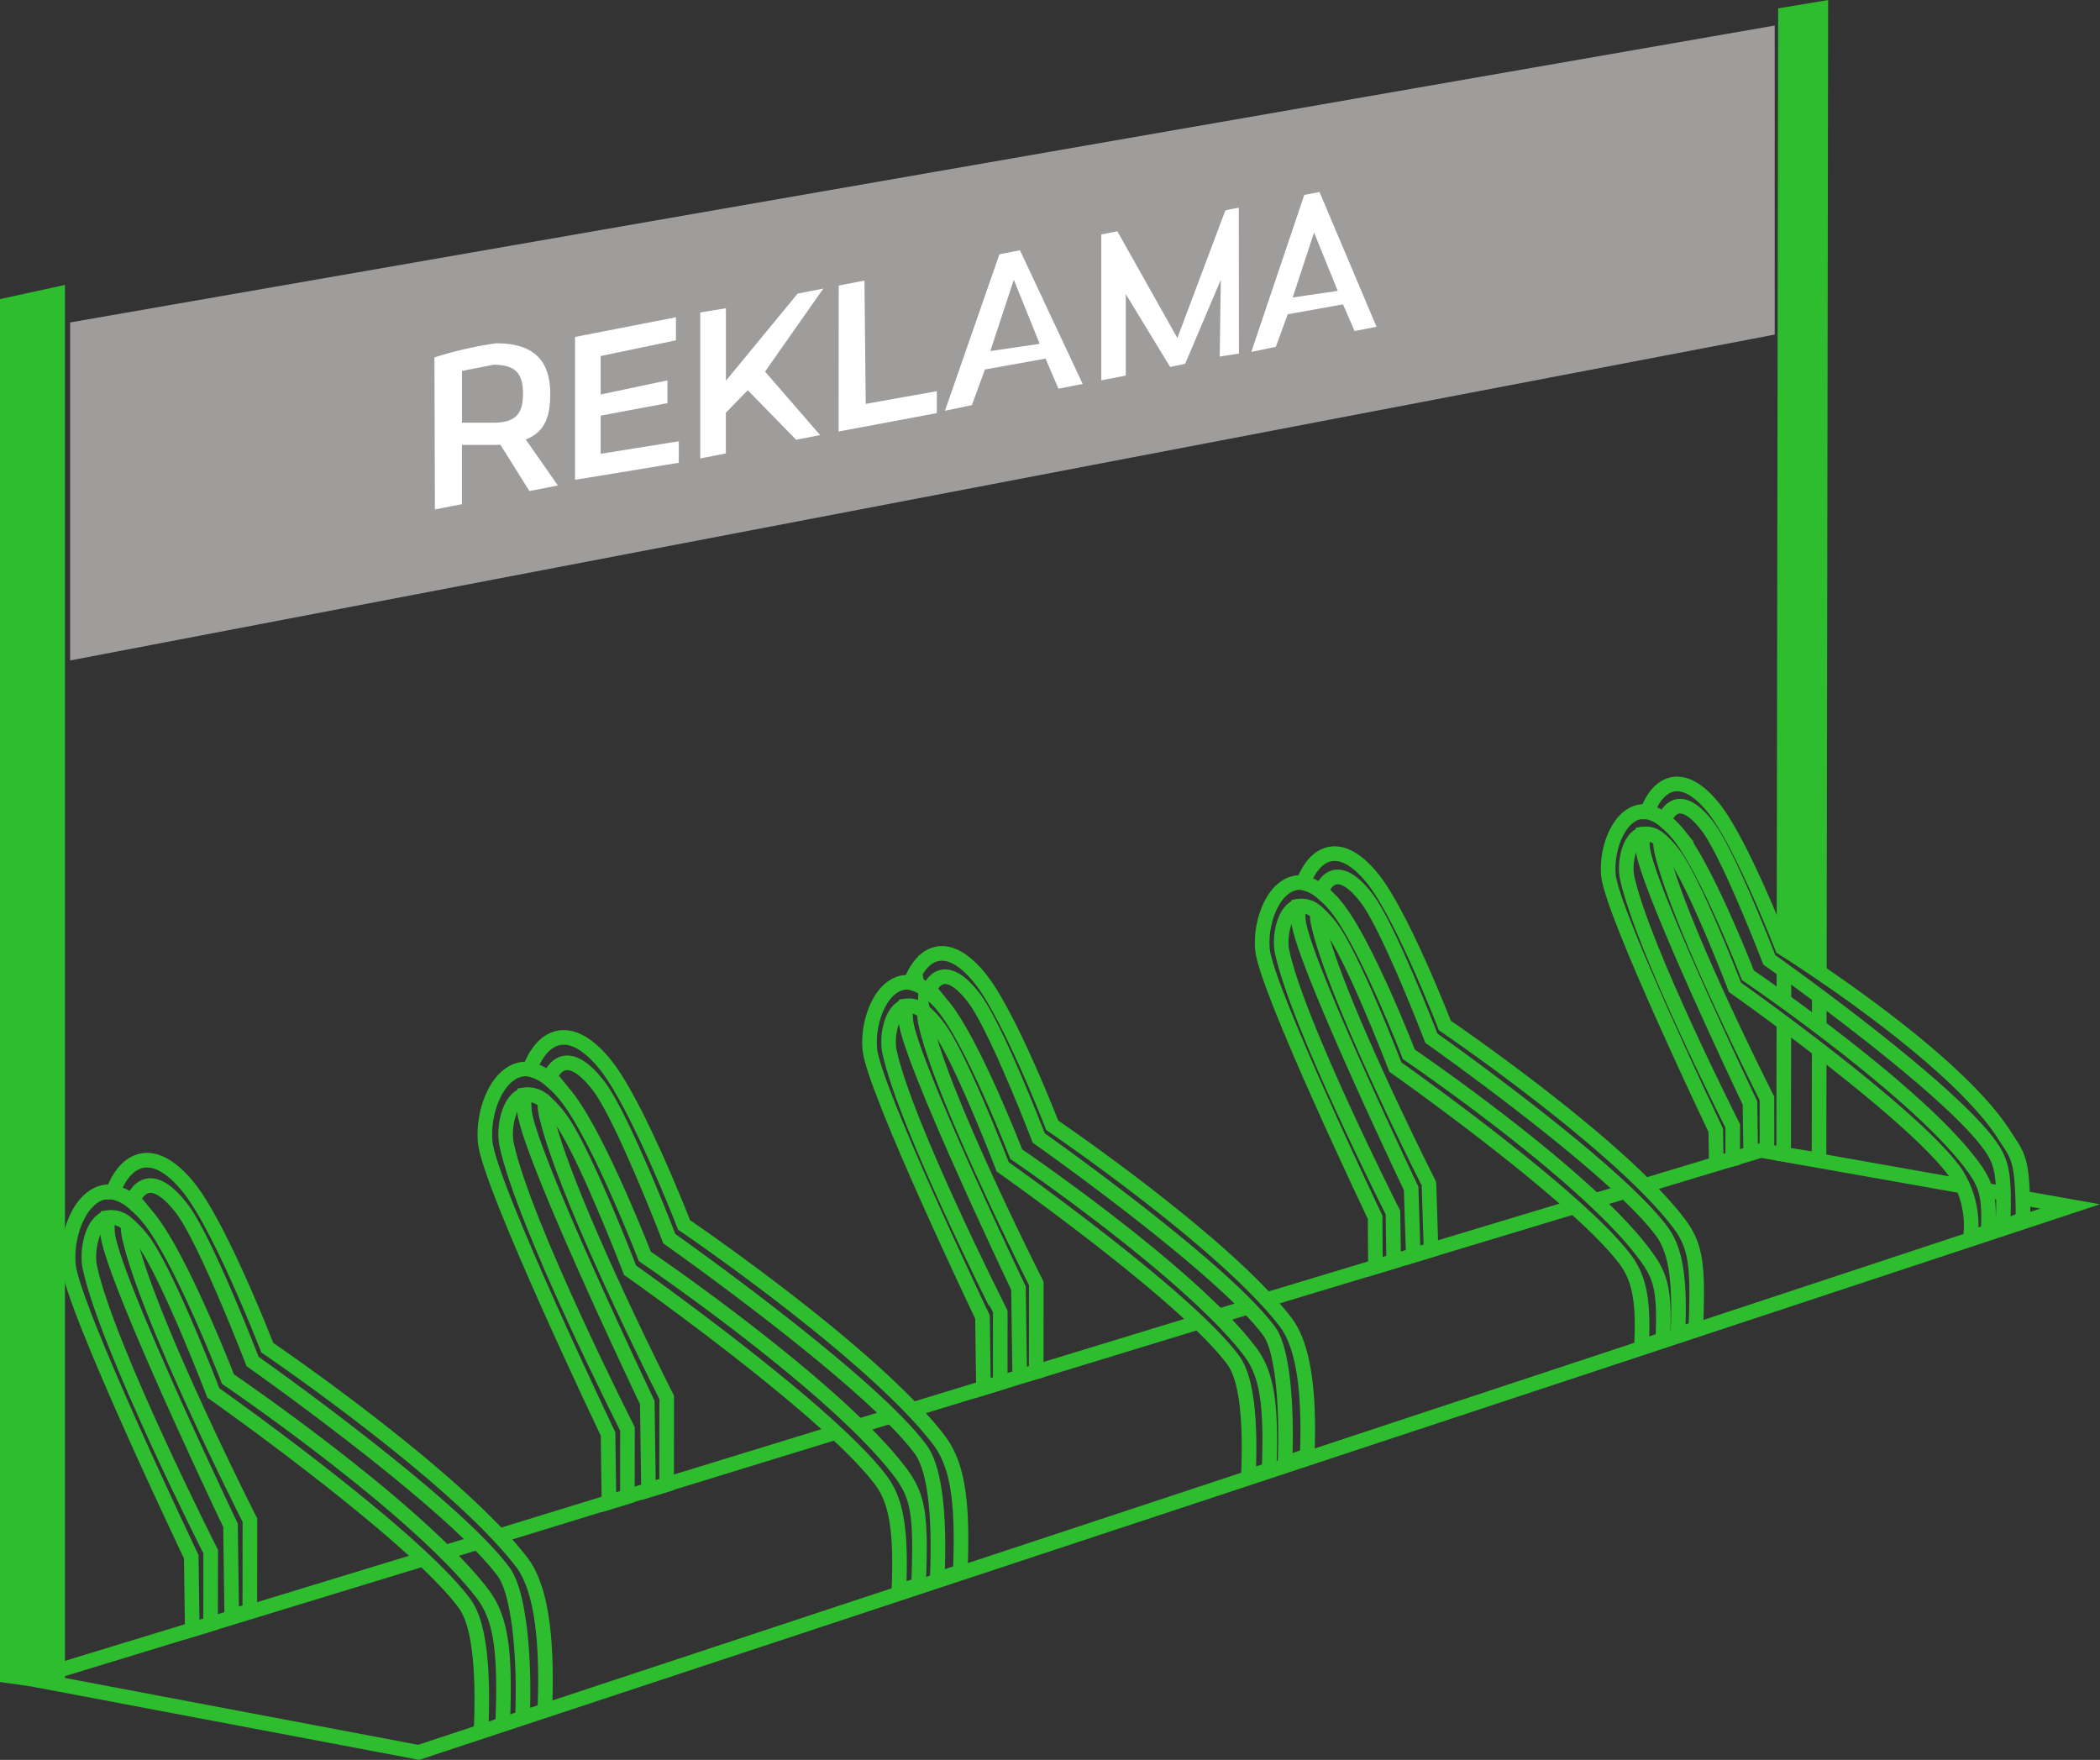
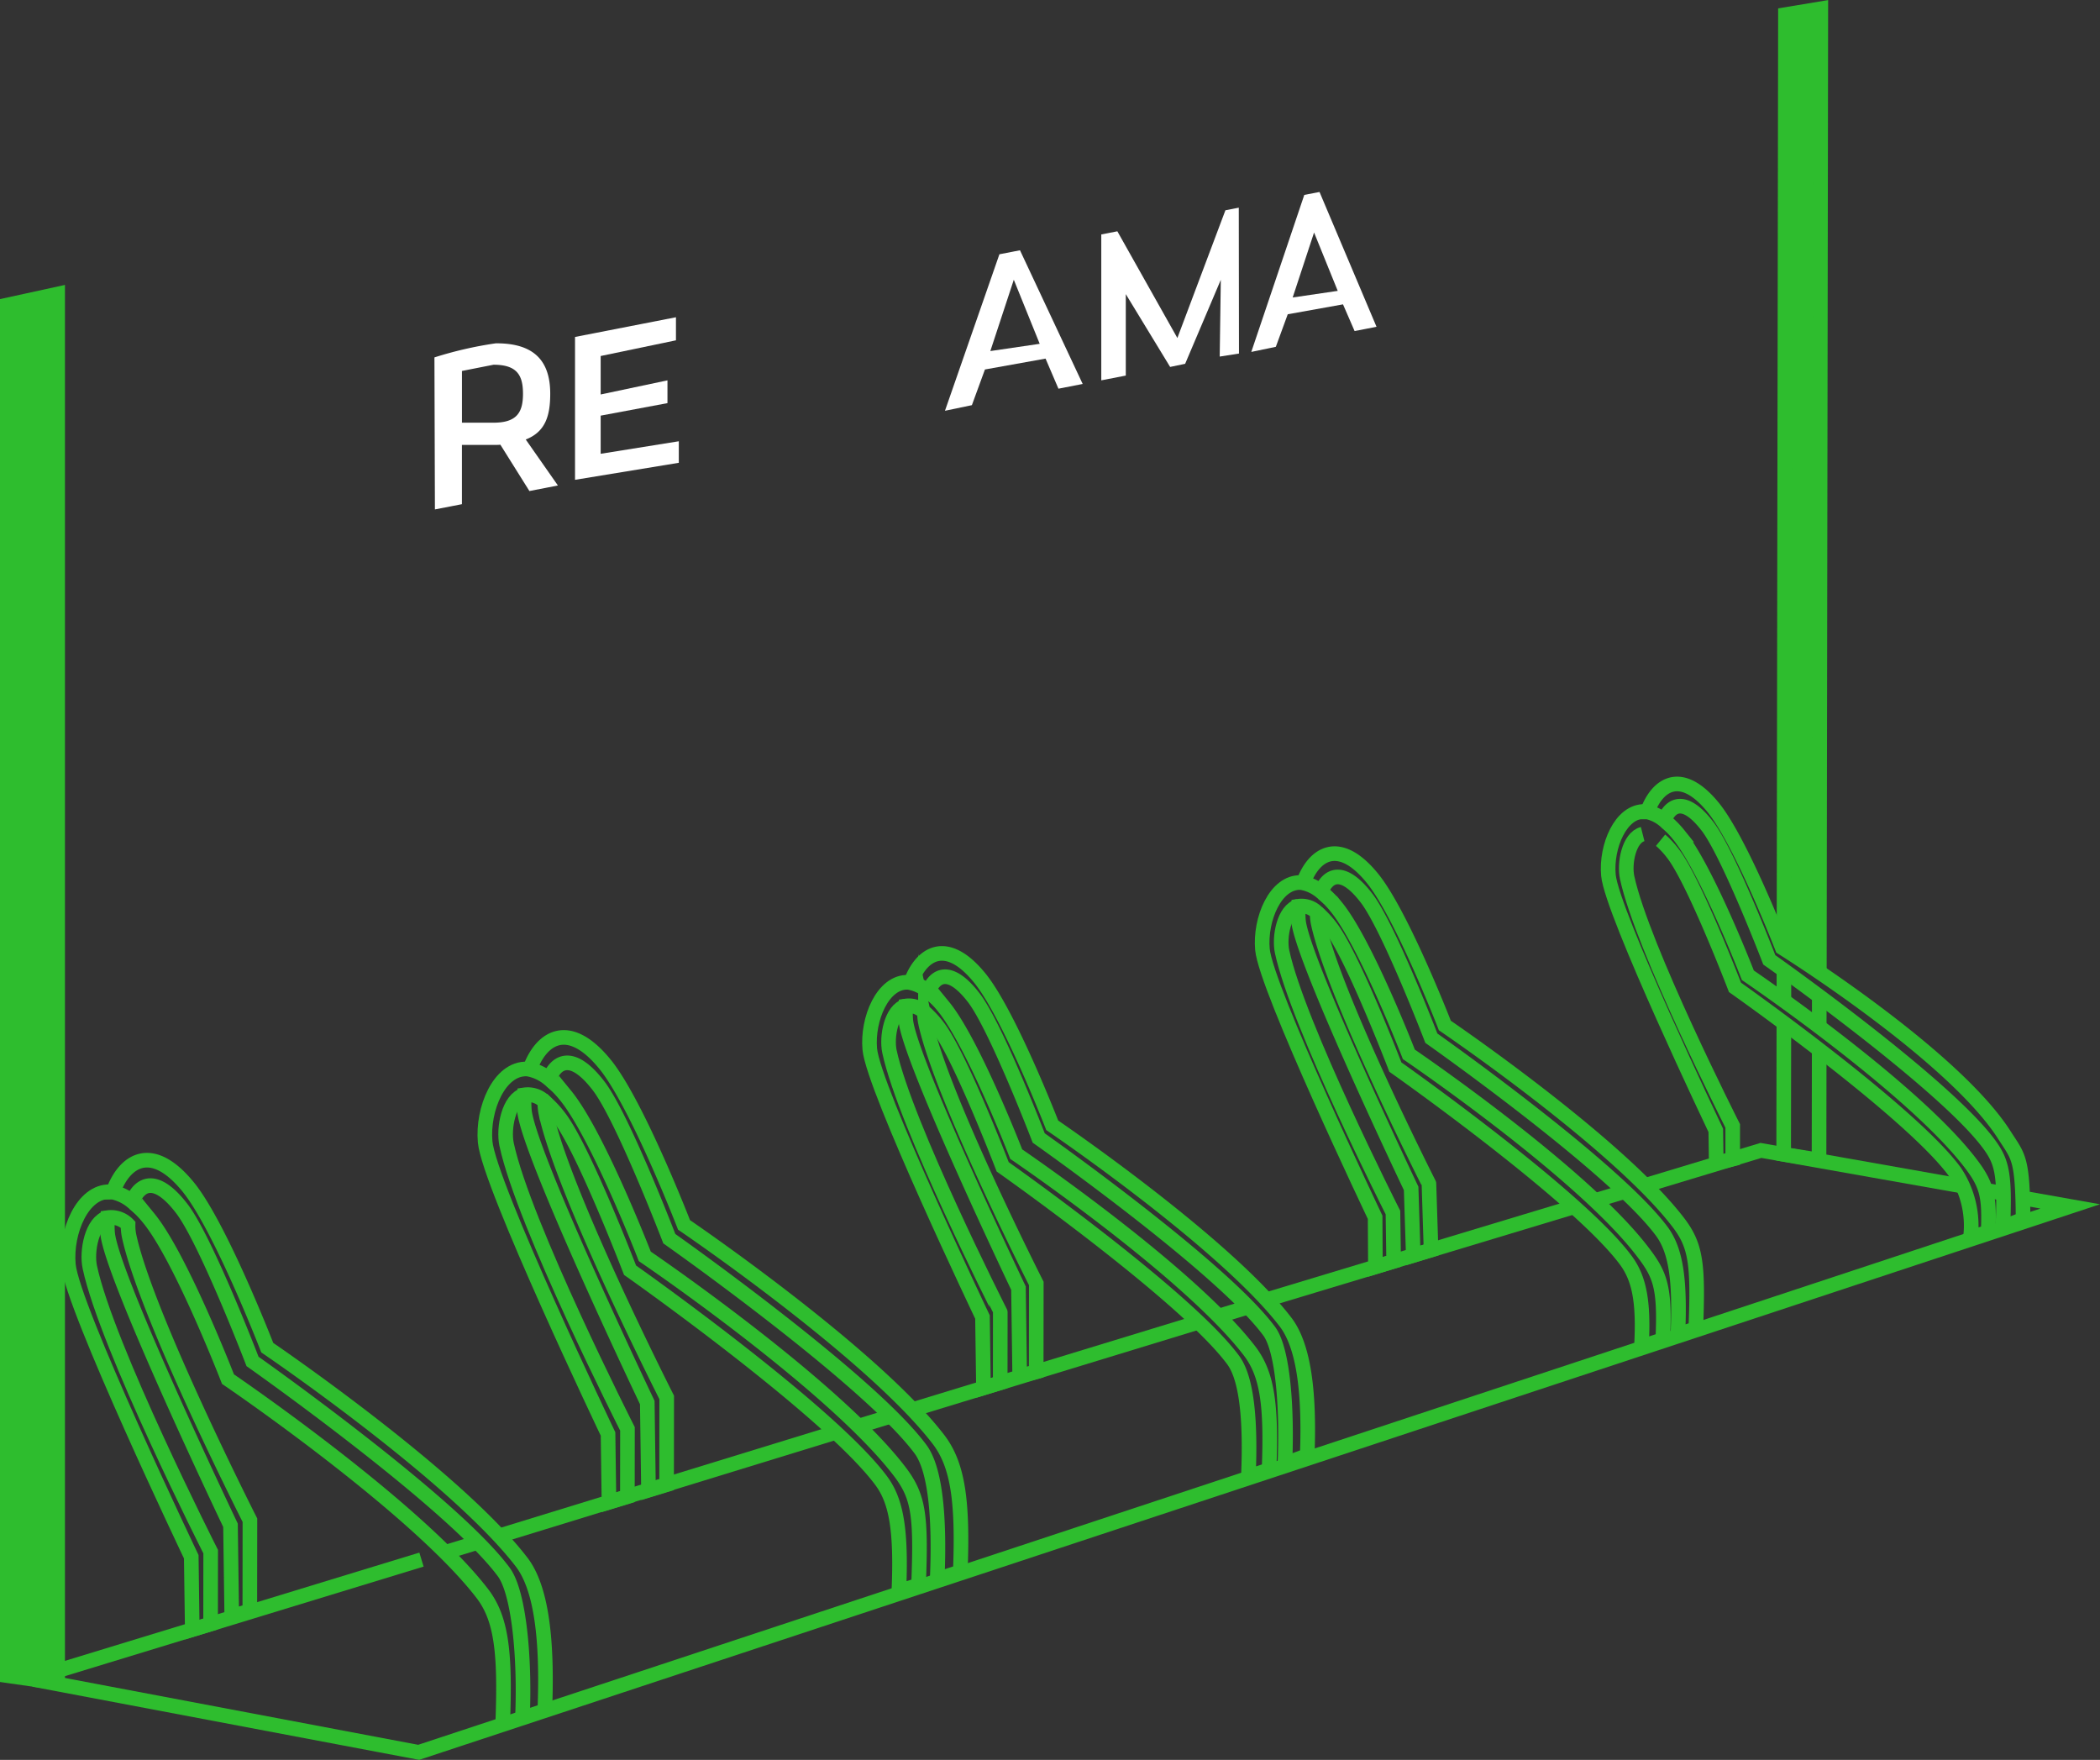
<svg xmlns="http://www.w3.org/2000/svg" width="143.683" height="120.397" viewBox="0 0 143.683 120.397">
  <rect x="0" y="0" width="143.683" height="120.397" fill="#333333" stroke="none" />
  <g transform="translate(0.5 0.591)">
    <g transform="translate(4.155 78.786)">
      <path d="M116.015,221.367c.188-4.845-.054-7.222-1.394-8.966-4.583-5.96-17.4-14.665-17.4-14.665s-3.212-8.3-5.414-11a7.441,7.441,0,0,0-.99-1.019" transform="translate(-86.277 -182.763)" fill="none" stroke="#2ebd2e" stroke-miterlimit="10" stroke-width="1" />
-       <path d="M90,188.442c.056.046.114.1.172.149A7.056,7.056,0,0,1,91,189.5c1.653,2.153,4.838,10.456,4.838,10.456s13.648,9.612,17.193,14.41c1.02,1.38,1.306,4.562,1.123,8.764" transform="translate(-85.896 -184.037)" fill="none" stroke="#2ebd2e" stroke-miterlimit="10" stroke-width="1" />
      <path d="M85.163,184.207c-1.893-.071-3.062,2.749-2.864,4.98.258,2.915,8.409,19.991,8.409,19.991l.069,4.984,1.254-.383.006-4.95s-7.1-14-8.269-19.456c-.237-1.1.141-3.123,1.217-3.395" transform="translate(-82.277 -182.053)" fill="none" stroke="#2ebd2e" stroke-miterlimit="10" stroke-width="1" />
      <path d="M117.607,217.707c.188-4.845-.254-8.319-1.594-10.063-4.583-5.96-17.4-14.666-17.4-14.666s-3.212-8.3-5.414-11c-2.513-3.08-4.378-1.78-5.146.363a3.112,3.112,0,0,1,1.328.655c.486-1.228,1.589-1.87,3.386.47,1.654,2.153,4.838,10.455,4.838,10.455s13.648,9.612,17.193,14.41c1.02,1.38,1.458,5.776,1.275,9.978" transform="translate(-84.982 -180.158)" fill="none" stroke="#2ebd2e" stroke-miterlimit="10" stroke-width="1" />
      <path d="M87.349,187.511a6.378,6.378,0,0,0,0,1.057c.259,2.915,8.409,19.99,8.409,19.99l.086,6.23,1.236-.379.007-6.2s-7.1-13.995-8.269-19.456a3.476,3.476,0,0,1-.068-.761A1.619,1.619,0,0,0,87.349,187.511Z" transform="translate(-84.642 -183.586)" fill="none" stroke="#2ebd2e" stroke-miterlimit="10" stroke-width="1" />
    </g>
    <g transform="translate(32.671 70.387)">
      <path d="M143.63,171.373c.056.046.114.1.172.149a7.023,7.023,0,0,1,.818.911c1.654,2.153,4.838,10.455,4.838,10.455s13.648,9.612,17.193,14.411c1.02,1.38,1.38,3.343,1.2,7.545l1.348-.413c.188-4.845.008-6.081-1.332-7.824-4.583-5.96-17.4-14.665-17.4-14.665s-3.212-8.3-5.414-11a7.5,7.5,0,0,0-.99-1.019" transform="translate(-139.521 -166.968)" fill="none" stroke="#2ebd2e" stroke-miterlimit="10" stroke-width="1" />
      <path d="M138.788,168.413c-1.893-.071-3.062,2.748-2.864,4.98.258,2.915,8.409,19.99,8.409,19.99l.065,4.675,1.259-.384.005-4.64s-7.1-13.995-8.269-19.456c-.237-1.1.141-3.122,1.217-3.394" transform="translate(-135.902 -166.259)" fill="none" stroke="#2ebd2e" stroke-miterlimit="10" stroke-width="1" />
      <path d="M169.638,191.85c-4.583-5.96-17.4-14.666-17.4-14.666s-3.212-8.3-5.414-11c-2.513-3.081-4.378-1.78-5.146.363a3.111,3.111,0,0,1,1.328.654c.485-1.227,1.589-1.87,3.386.471,1.654,2.153,4.839,10.455,4.839,10.455s13.648,9.612,17.193,14.41c1.02,1.38,1.318,4.7,1.135,8.9l1.581-.523C171.329,196.073,170.978,193.593,169.638,191.85Z" transform="translate(-138.607 -164.363)" fill="none" stroke="#2ebd2e" stroke-miterlimit="10" stroke-width="1" />
      <path d="M140.974,171.717a6.433,6.433,0,0,0,0,1.057c.259,2.915,8.409,19.991,8.409,19.991l.083,6,1.239-.379.007-5.971s-7.1-13.995-8.269-19.456a3.512,3.512,0,0,1-.068-.762A1.618,1.618,0,0,0,140.974,171.717Z" transform="translate(-138.267 -167.792)" fill="none" stroke="#2ebd2e" stroke-miterlimit="10" stroke-width="1" />
    </g>
    <g transform="translate(58.99 64.634)">
      <path d="M192.484,159.973c.052.043.1.088.158.137a6.444,6.444,0,0,1,.75.836c1.517,1.974,4.438,9.589,4.438,9.589s12.517,8.815,15.768,13.216c.935,1.266,1.209,4.122,1.041,7.976l1.416-.468c.173-4.443-.115-6.544-1.344-8.143-4.2-5.466-15.956-13.45-15.956-13.45s-2.946-7.608-4.966-10.084a6.844,6.844,0,0,0-.907-.935" transform="translate(-188.715 -155.933)" fill="none" stroke="#2ebd2e" stroke-miterlimit="10" stroke-width="1" />
      <path d="M188.043,157.257c-1.736-.065-2.809,2.521-2.627,4.567.237,2.674,7.712,18.334,7.712,18.334l.067,4.85,1.146-.35.005-4.82S187.84,167,186.763,161.994c-.217-1.012.129-2.864,1.116-3.113" transform="translate(-185.396 -155.282)" fill="none" stroke="#2ebd2e" stroke-miterlimit="10" stroke-width="1" />
      <path d="M216.336,178.752c-4.2-5.466-15.956-13.45-15.956-13.45s-2.946-7.608-4.965-10.084c-2.3-2.826-4.015-1.632-4.72.333a2.856,2.856,0,0,1,1.217.6c.446-1.126,1.458-1.715,3.106.431,1.517,1.974,4.438,9.589,4.438,9.589s12.517,8.815,15.769,13.216c.935,1.266,1.243,5.22,1.075,9.074l1.527-.566C218,183.452,217.566,180.351,216.336,178.752Z" transform="translate(-187.877 -153.543)" fill="none" stroke="#2ebd2e" stroke-miterlimit="10" stroke-width="1" />
      <path d="M190.048,160.287a5.9,5.9,0,0,0,0,.969c.237,2.674,7.712,18.334,7.712,18.334l.083,6.007,1.129-.286.007-6.041s-6.508-12.835-7.584-17.844a3.225,3.225,0,0,1-.062-.7A1.486,1.486,0,0,0,190.048,160.287Z" transform="translate(-187.565 -156.688)" fill="none" stroke="#2ebd2e" stroke-miterlimit="10" stroke-width="1" />
    </g>
    <g transform="translate(85.856 57.81)">
      <path d="M243.007,147.14c.052.043.1.088.158.137a6.468,6.468,0,0,1,.75.835c1.517,1.974,4.438,9.589,4.438,9.589s12.516,8.814,15.767,13.215c.935,1.266,1.236,2.856,1.071,5.914l1.459-.487c.169-3.647-.189-4.464-1.418-6.062-4.2-5.466-15.955-13.45-15.955-13.45s-2.946-7.608-4.965-10.084a6.842,6.842,0,0,0-.908-.935" transform="translate(-239.238 -143.1)" fill="none" stroke="#2ebd2e" stroke-miterlimit="10" stroke-width="1" />
      <path d="M238.566,144.425c-1.736-.065-2.808,2.52-2.626,4.567.237,2.673,7.711,18.333,7.711,18.333l.02,3.393,1.247-.381L244.87,167s-6.507-12.834-7.584-17.843c-.217-1.013.129-2.864,1.116-3.113" transform="translate(-235.92 -142.449)" fill="none" stroke="#2ebd2e" stroke-miterlimit="10" stroke-width="1" />
      <path d="M266.857,165.918c-4.2-5.466-15.955-13.45-15.955-13.45s-2.946-7.608-4.965-10.084c-2.3-2.825-4.015-1.632-4.72.333a2.854,2.854,0,0,1,1.218.6c.445-1.126,1.458-1.715,3.105.431,1.517,1.974,4.438,9.588,4.438,9.588s12.516,8.815,15.768,13.215c.935,1.266,1.271,3.208,1.1,7.061l1.226-.405C268.247,168.766,268.087,167.517,266.857,165.918Z" transform="translate(-238.4 -140.711)" fill="none" stroke="#2ebd2e" stroke-miterlimit="10" stroke-width="1" />
      <path d="M240.571,147.454a5.9,5.9,0,0,0,0,.969c.237,2.673,7.712,18.333,7.712,18.333l.146,4.585,1.216-.371-.144-4.533S243,153.6,241.918,148.594a3.227,3.227,0,0,1-.061-.7A1.487,1.487,0,0,0,240.571,147.454Z" transform="translate(-238.088 -143.855)" fill="none" stroke="#2ebd2e" stroke-miterlimit="10" stroke-width="1" />
    </g>
    <g transform="translate(109.526 53.042)">
      <path d="M287.185,137.871c.049.04.1.083.15.13a6.17,6.17,0,0,1,.715.8c1.445,1.881,4.227,9.135,4.227,9.135s11.925,8.4,15.023,12.591a6.584,6.584,0,0,1,1.09,4.512l1.211-.359c.1-2.472-.07-3.234-1.242-4.757-4-5.208-15.2-12.814-15.2-12.814s-2.807-7.249-4.731-9.608a6.565,6.565,0,0,0-.865-.891" transform="translate(-283.595 -134.021)" fill="none" stroke="#2ebd2e" stroke-miterlimit="10" stroke-width="1" />
      <path d="M282.955,135.284c-1.654-.062-2.676,2.4-2.5,4.351.225,2.547,7.347,17.467,7.347,17.467l.031,2.24,1.128-.279,0-2.266s-6.2-12.228-7.226-17c-.207-.965.123-2.728,1.064-2.966" transform="translate(-280.433 -133.402)" fill="none" stroke="#2ebd2e" stroke-miterlimit="10" stroke-width="1" />
      <path d="M309.909,155.762c-3.536-5.537-15.2-12.814-15.2-12.814s-2.807-7.248-4.731-9.607c-2.2-2.692-3.825-1.555-4.5.317a2.727,2.727,0,0,1,1.16.572c.424-1.073,1.388-1.634,2.959.411,1.445,1.881,4.228,9.136,4.228,9.136s11.925,8.4,15.022,12.591c.891,1.206,1.119,2.029.959,5.7l1.385-.546C311.157,157.287,310.881,157.284,309.909,155.762Z" transform="translate(-282.796 -131.745)" fill="none" stroke="#2ebd2e" stroke-miterlimit="10" stroke-width="1" />
-       <path d="M293.37,159.885l0-3.629s-6.2-12.228-7.226-17a3.1,3.1,0,0,1-.058-.665,1.416,1.416,0,0,0-1.225-.42,5.567,5.567,0,0,0,0,.924c.226,2.547,7.347,17.467,7.347,17.467l.048,3.463" transform="translate(-282.499 -134.741)" fill="none" stroke="#2ebd2e" stroke-miterlimit="10" stroke-width="1" />
    </g>
    <path d="M74.463,69.461l3.444-.752v95.016l-3.444-.493Z" transform="translate(-74.463 -49.187)" fill="#2ebd2e" stroke="#2ebd2e" stroke-miterlimit="10" stroke-width="1" />
    <path d="M303.065,96.319l.1-63.916L305.585,32l-.1,65.916" transform="translate(-181.504 -31.996)" fill="#2ebd2e" stroke="#2ebd2e" stroke-miterlimit="10" stroke-width="1" />
    <line y1="2.075" x2="0.003" transform="translate(121.555 65.789)" fill="none" stroke="#2ebd2e" stroke-miterlimit="10" stroke-width="1" />
    <path d="M305.455,164.446l-.012,7.547-2.42-.39.014-8.842" transform="translate(-181.484 -93.226)" fill="none" stroke="#2ebd2e" stroke-miterlimit="10" stroke-width="1" />
    <line x1="0.003" y2="1.971" transform="translate(123.973 67.564)" fill="none" stroke="#2ebd2e" stroke-miterlimit="10" stroke-width="1" />
-     <path d="M199.115,35.289V55.423L83.488,77.526v-22.1Z" transform="translate(-78.689 -33.538)" fill="#9f9c9c" stroke="#9f9c9c" stroke-miterlimit="10" stroke-width="1" />
    <line x2="1.031" y2="0.183" transform="translate(135.418 80.847)" fill="none" stroke="#2ebd2e" stroke-miterlimit="10" stroke-width="1" />
    <path d="M285.48,181.238l7.773-2.347,13.74,2.434" transform="translate(-173.27 -100.779)" fill="none" stroke="#2ebd2e" stroke-miterlimit="10" stroke-width="1" />
    <line y1="0.636" x2="2.107" transform="translate(108.565 80.924)" fill="none" stroke="#2ebd2e" stroke-miterlimit="10" stroke-width="1" />
    <line y1="6.296" x2="20.856" transform="translate(86.246 82.002)" fill="none" stroke="#2ebd2e" stroke-miterlimit="10" stroke-width="1" />
    <path d="M230.1,199.652l2.143-.654.163-.05" transform="translate(-147.338 -110.17)" fill="none" stroke="#2ebd2e" stroke-miterlimit="10" stroke-width="1" />
    <line y1="5.967" x2="19.536" transform="translate(62.07 89.835)" fill="none" stroke="#2ebd2e" stroke-miterlimit="10" stroke-width="1" />
    <line y1="0.627" x2="2.054" transform="translate(58.363 96.307)" fill="none" stroke="#2ebd2e" stroke-miterlimit="10" stroke-width="1" />
    <line y1="7.112" x2="23.149" transform="translate(33.534 97.405)" fill="none" stroke="#2ebd2e" stroke-miterlimit="10" stroke-width="1" />
    <line y1="0.61" x2="1.996" transform="translate(30.083 104.962)" fill="none" stroke="#2ebd2e" stroke-miterlimit="10" stroke-width="1" />
    <line y1="7.56" x2="24.752" transform="translate(3.586 106.105)" fill="none" stroke="#2ebd2e" stroke-miterlimit="10" stroke-width="1" />
    <path d="M214.174,185.084l3.026.536-113,37.349-26.338-4.983" transform="translate(-76.054 -103.678)" fill="none" stroke="#2ebd2e" stroke-miterlimit="10" stroke-width="1" />
    <g transform="translate(29.222 22.898)">
      <path d="M135.917,85.162l-1.986-3.169a3.432,3.432,0,0,1-.384.014H131.3l0,4.054-1.848.359-.033-10.4a26.178,26.178,0,0,1,4.194-.963c2.668-.019,3.729,1.243,3.729,3.446,0,1.506-.325,2.608-1.675,3.134l2.2,3.145Zm-2.455-8.641-2.16.426v3.539h2.16c1.62,0,2.016-.732,2.016-1.982S135.082,76.521,133.462,76.521Z" transform="translate(-129.417 -75.058)" fill="#fff" />
    </g>
    <g transform="translate(38.845 21.113)">
      <path d="M154.612,80.184v1.473l-7.1,1.165V73.048l6.905-1.348,0,1.578-5.151,1.074v2.631l4.57-.966v1.558l-4.57.856v2.61Z" transform="translate(-147.513 -71.7)" fill="#fff" />
    </g>
    <g transform="translate(47.404 19.152)">
-       <path d="M166.868,74.965l-1.5,1.541,0,2.785-1.752.341,0-9.987,1.757-.286v4.955l4.911-5.962,1.752-.341-3.986,5.681,3.768,4.342-1.643.32Z" transform="translate(-163.609 -68.012)" fill="#fff" />
-     </g>
+       </g>
    <g transform="translate(56.878 18.602)">
-       <path d="M181.432,67.322l1.762-.343.086,8.436,4.866-.867v1.5l-6.72,1.259Z" transform="translate(-181.425 -66.979)" fill="#fff" />
-     </g>
+       </g>
    <g transform="translate(64.155 16.531)">
      <path d="M201.992,70.495l-4.147.744-.893,2.441-1.842.384,3.725-10.706,1.408-.274,4.29,9.146-1.659.323Zm-.4-1.012L199.82,65.1l-1.606,4.879Z" transform="translate(-195.11 -63.084)" fill="#fff" />
    </g>
    <g transform="translate(85.115 12.541)">
      <path d="M240.8,63.271l-3.781.678-.815,2.226-1.679.35,3.626-10.742,1.042-.2,3.9,9.222-1.5.292Zm-.361-.923-1.619-3.992L237.357,62.8Z" transform="translate(-234.526 -55.581)" fill="#fff" />
    </g>
    <g transform="translate(74.85 13.616)">
      <path d="M223.326,67.788l.075-5.252-2.44,5.747-1.027.214L216.9,63.516l0,5.572-1.677.326V59.433l1.1-.215,4.106,7.3,3.287-8.738.915-.178.013,9.979Z" transform="translate(-215.223 -57.601)" fill="#fff" />
    </g>
  </g>
</svg>